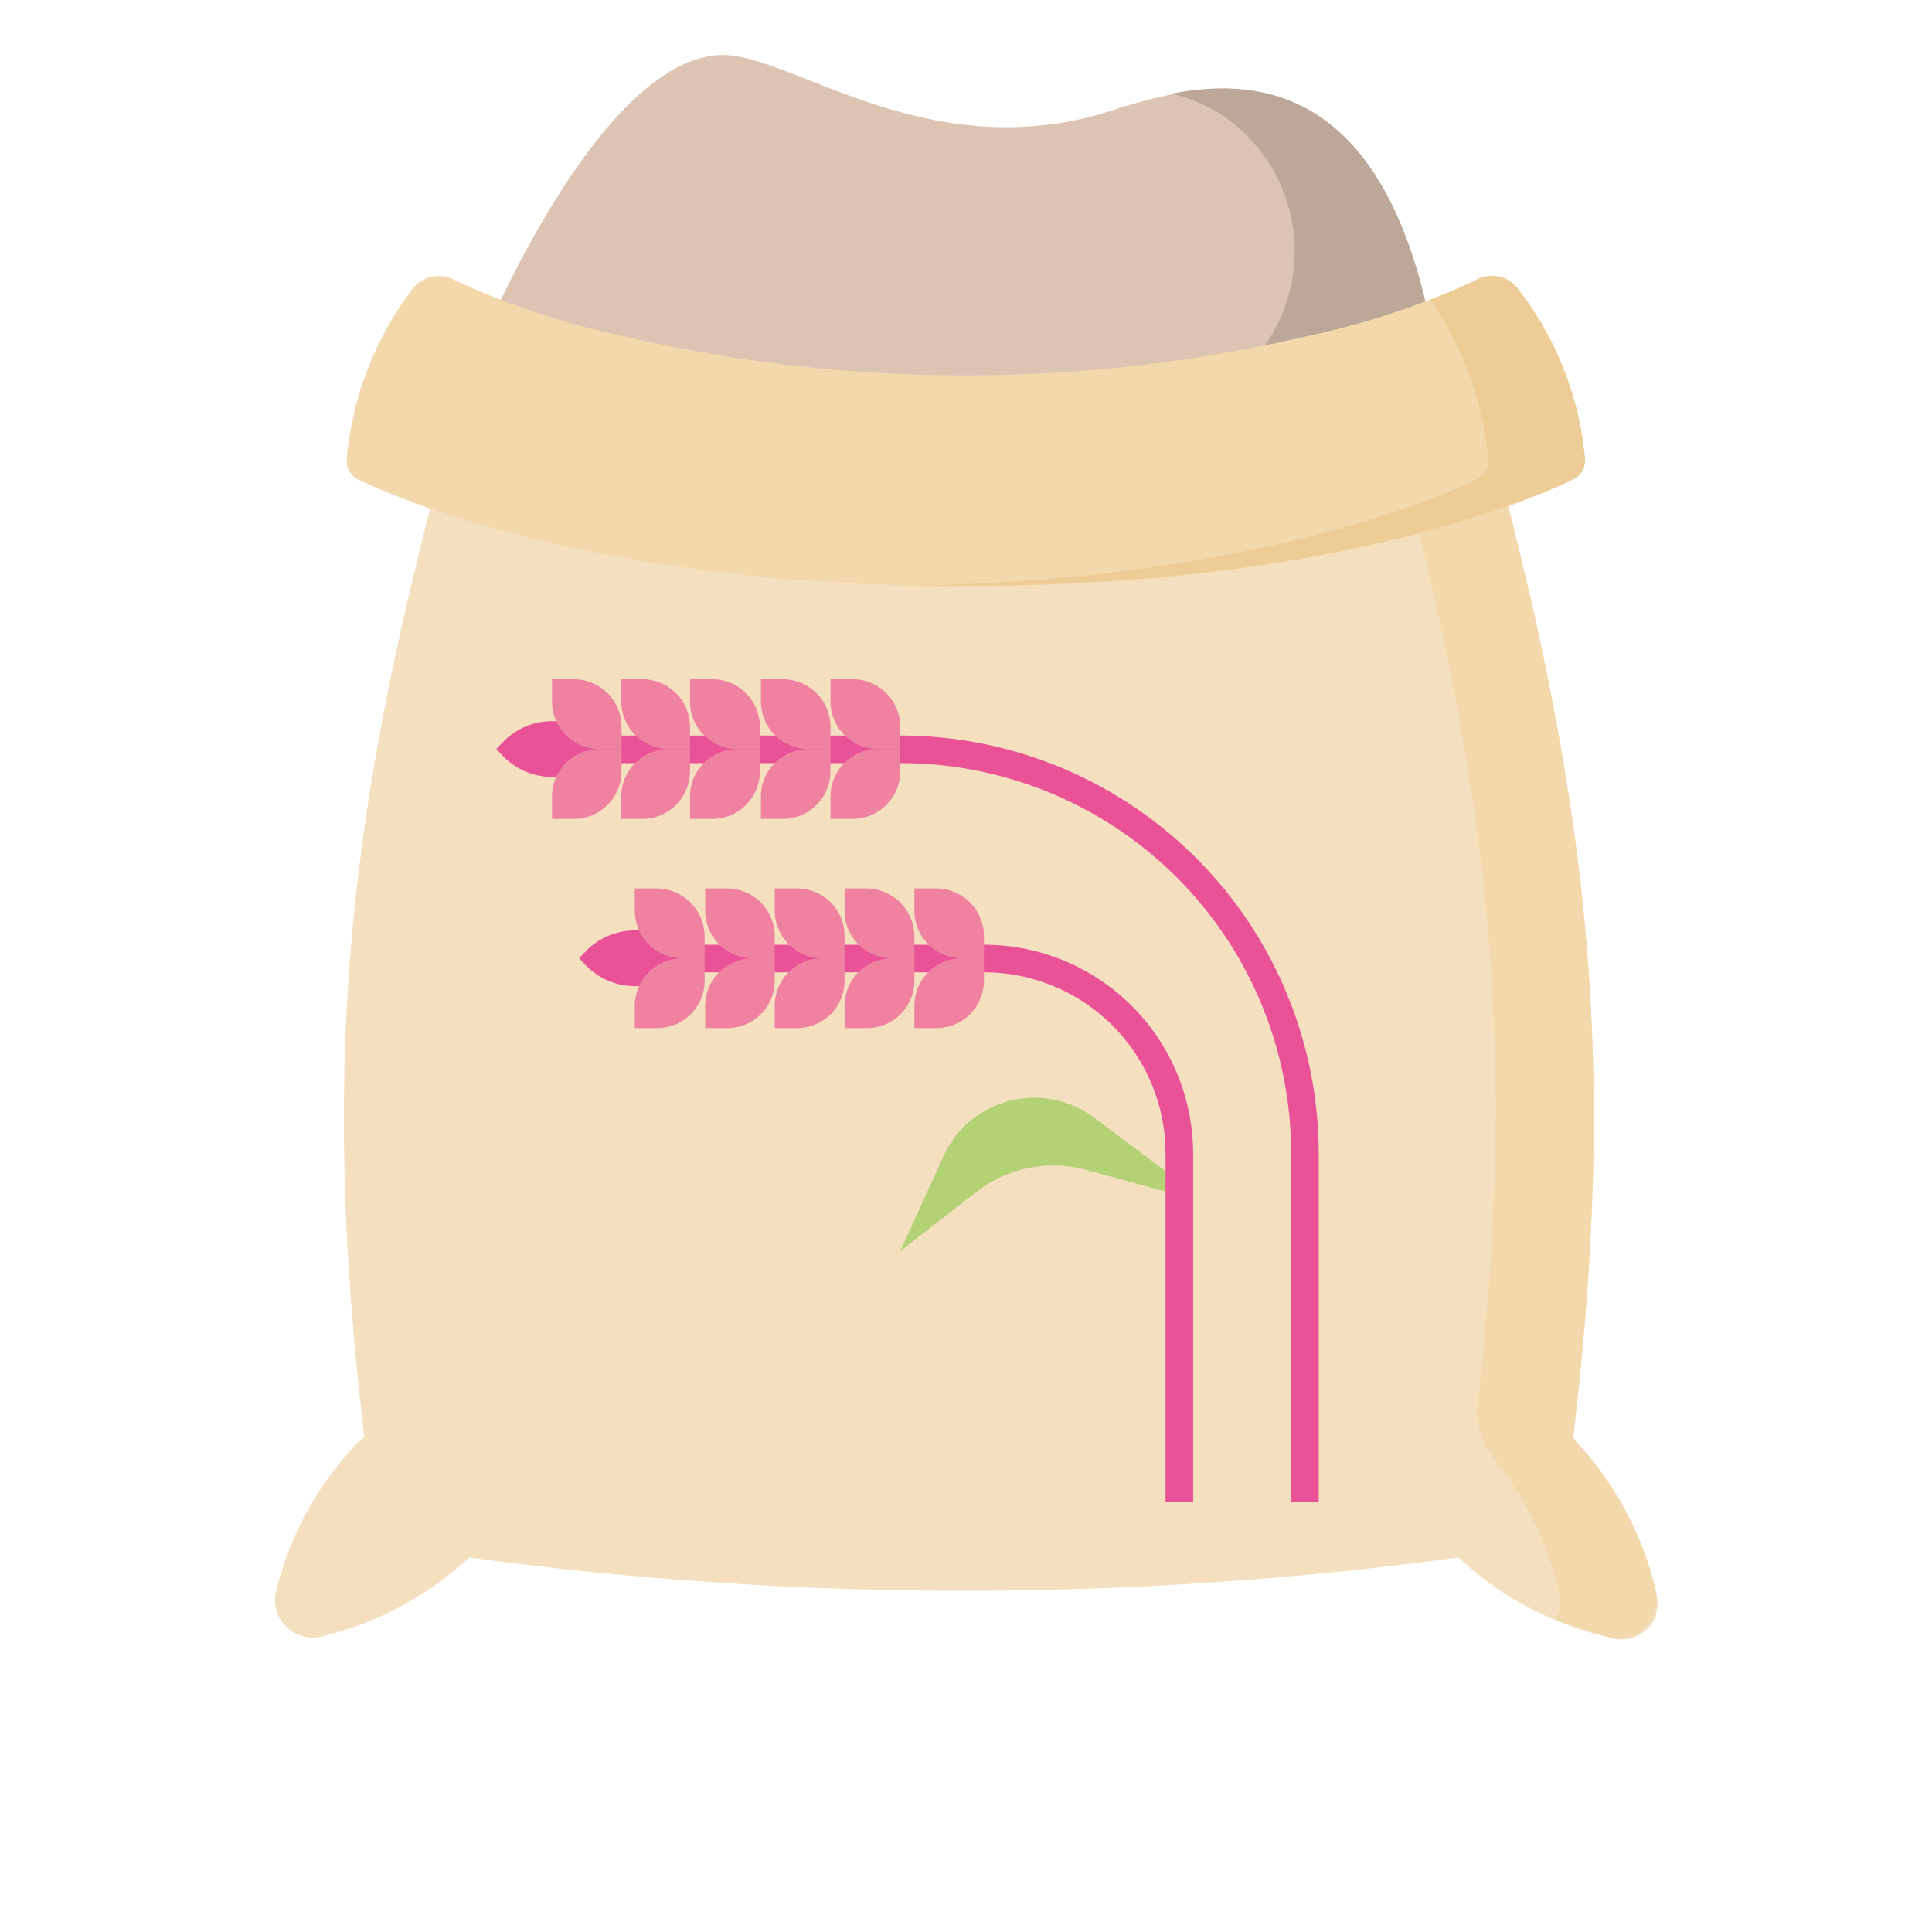
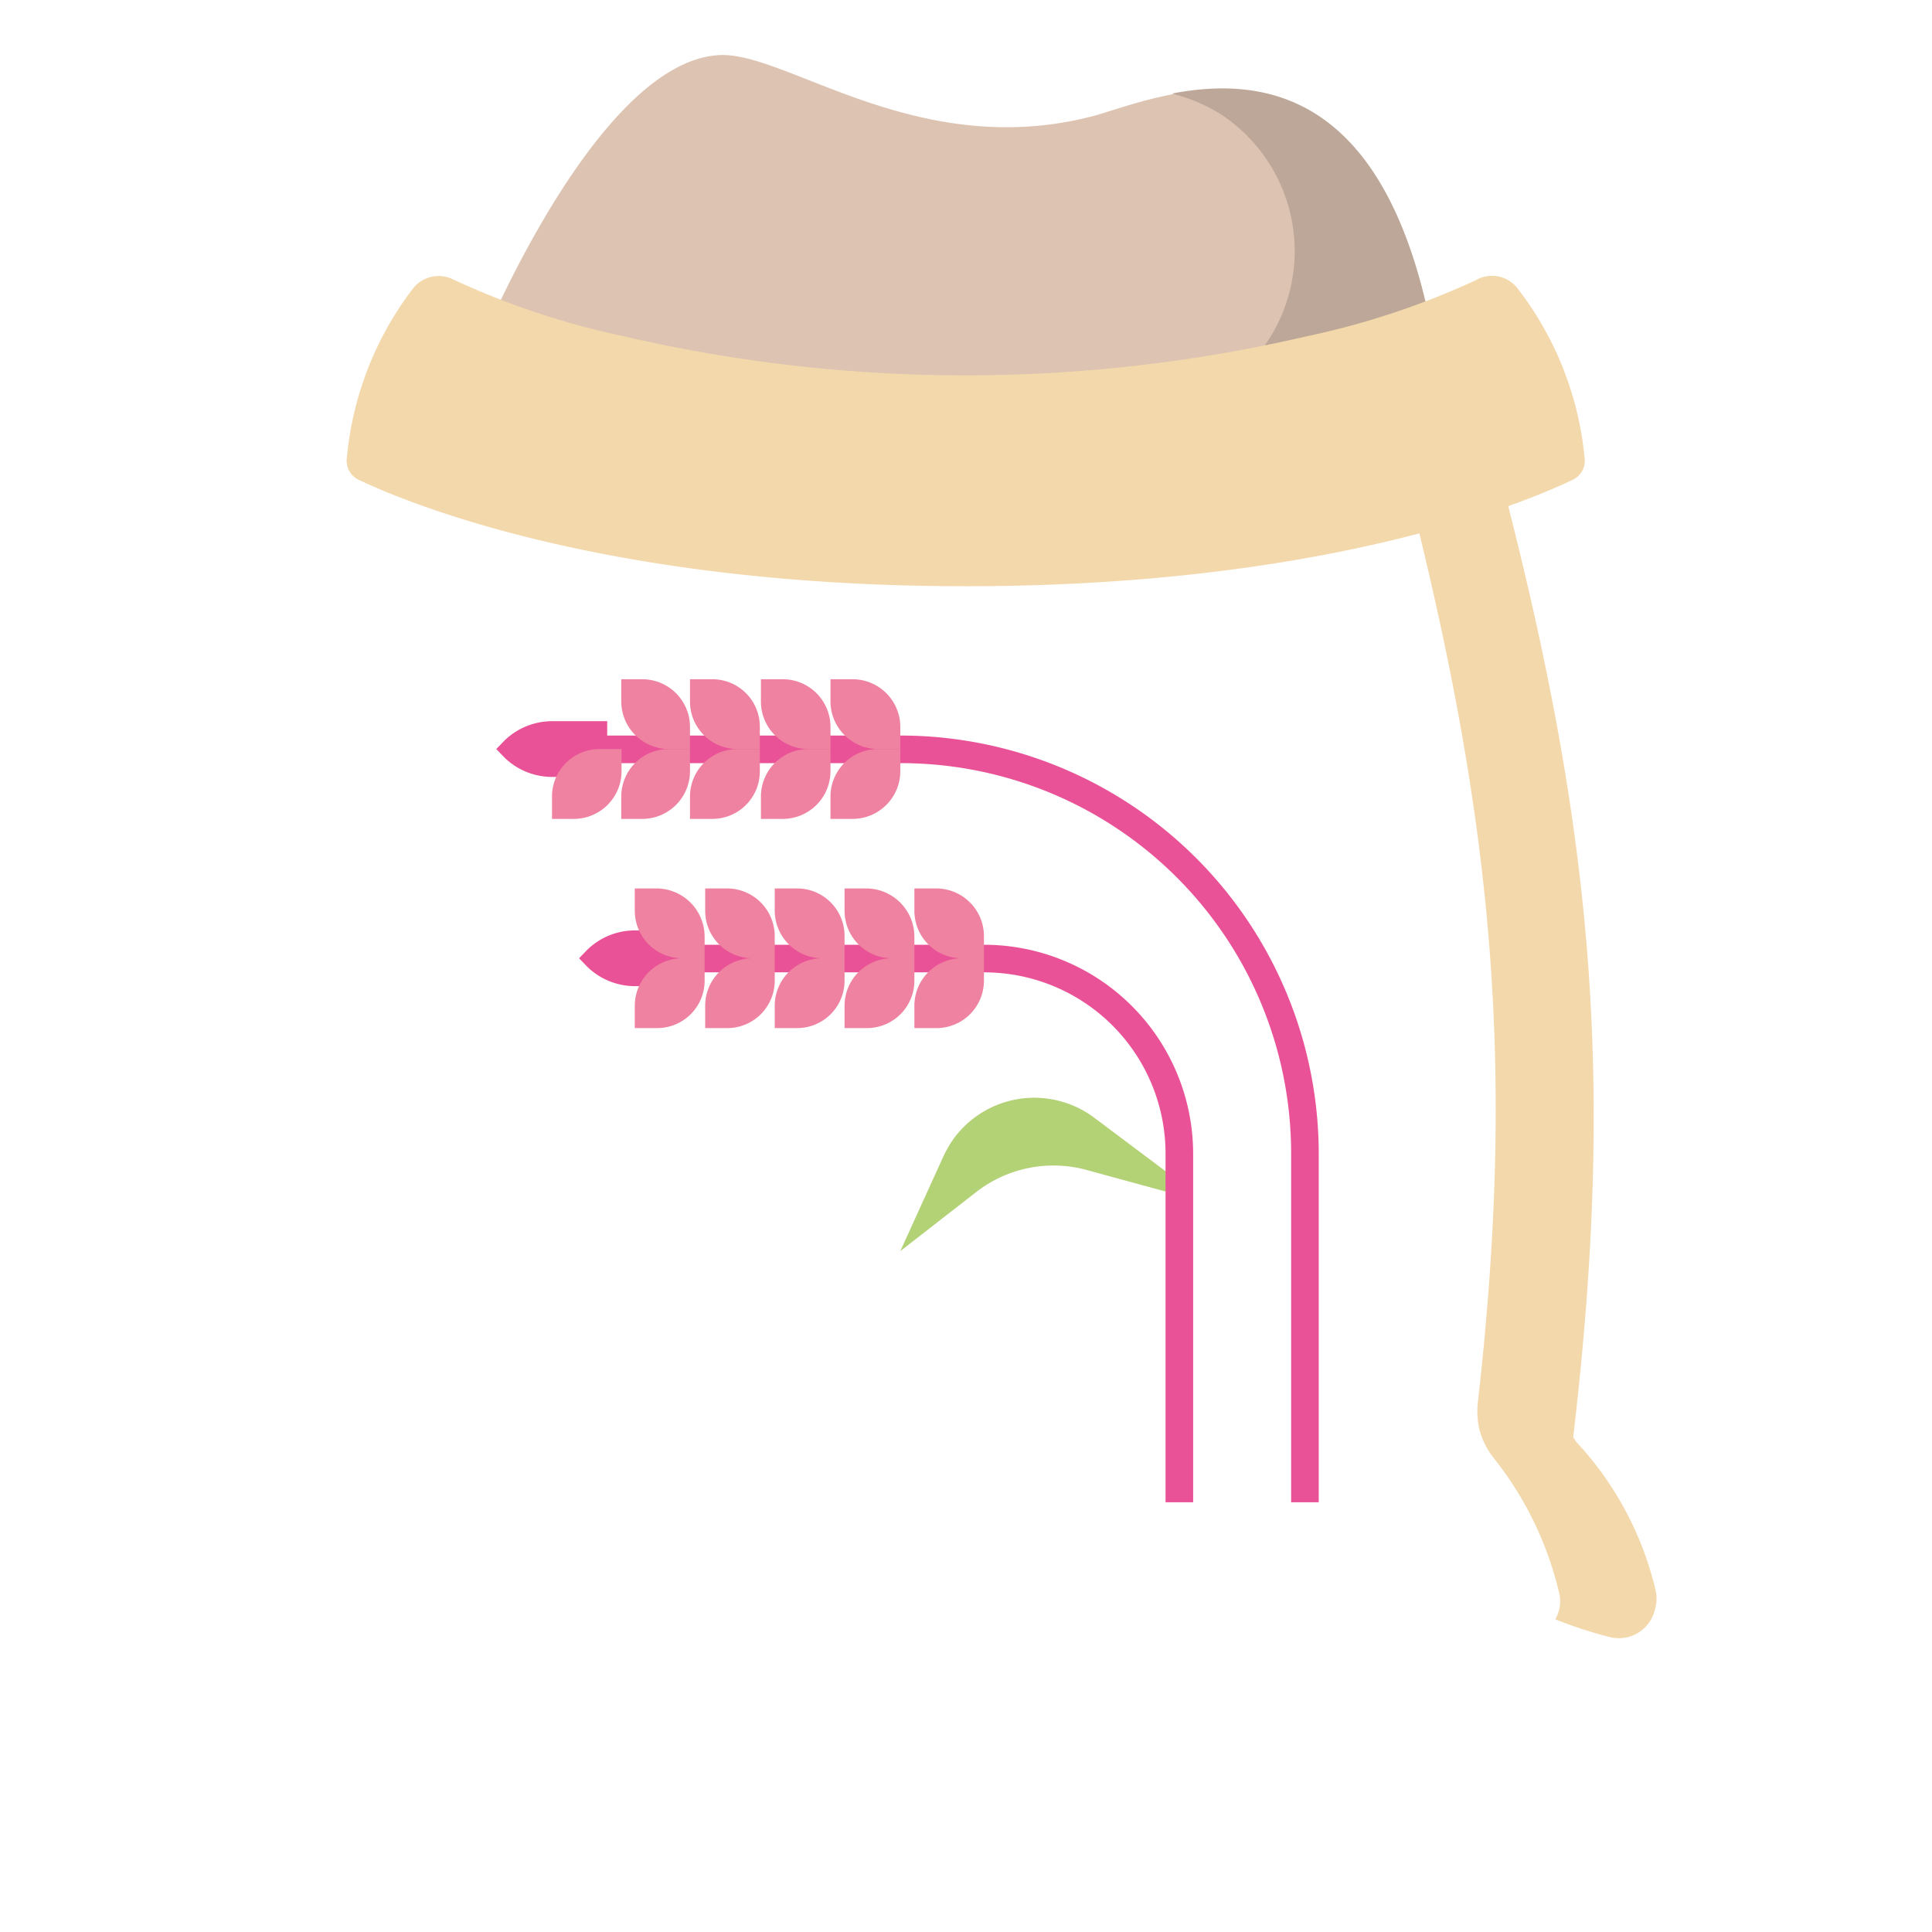
<svg xmlns="http://www.w3.org/2000/svg" viewBox="0 0 70 70">
  <path d="M17.19,13S21.45,2.33,26,2c2.44-.2,7.25,3.92,13.7,2.18C42.13,3.49,50,0,52.05,13a47.51,47.51,0,0,1-17.4,3.3A47.86,47.86,0,0,1,17.19,13Z" transform="translate(0 0)" fill="#ddc3b1" />
  <path d="M42.46,3.39a6.25,6.25,0,0,1,1.71.71,5.93,5.93,0,0,1-1.83,10.77A49,49,0,0,1,33,16.17h1.7A47.41,47.41,0,0,0,52.05,13C50.52,3.27,45.81,2.75,42.46,3.39Z" transform="translate(0 0)" fill="#bca798" />
-   <path d="M60,57.68a11.89,11.89,0,0,0-2.9-5.45l-.1-.16c1.6-13.58.61-22.71-2.93-35.94l-1.06-4a49.43,49.43,0,0,1-35.75,0h0l-1.06,4c-3.61,13.23-4.6,22.36-3,35.94l-.2.16a11.74,11.74,0,0,0-3,5.45,1.35,1.35,0,0,0,1,1.61h0a1.23,1.23,0,0,0,.66,0A11.88,11.88,0,0,0,17,56.43a133.58,133.58,0,0,0,35.84,0,11.81,11.81,0,0,0,5.41,2.88A1.36,1.36,0,0,0,60,58.54h0v-.07A1.33,1.33,0,0,0,60,57.68Z" transform="translate(0 0)" fill="#f4dfbf" />
  <path d="M60,57.68a11.89,11.89,0,0,0-2.9-5.45l-.1-.16c1.6-13.58.61-22.71-2.93-35.94l-1.06-4c-1,.4-2.1.77-3.17,1.1l.77,2.87C54,29,55,38,53.54,50.86a2.84,2.84,0,0,0,.06.92h0a2.79,2.79,0,0,0,.53,1.06,12.36,12.36,0,0,1,2.35,4.83,1.29,1.29,0,0,1-.13,1,15.56,15.56,0,0,0,2,.65,1.34,1.34,0,0,0,1.61-1h0A1.39,1.39,0,0,0,60,57.68Z" transform="translate(0 0)" fill="#f3d8ab" />
  <path d="M53.52,10.13a28.75,28.75,0,0,1-6.2,2.06,54.75,54.75,0,0,1-24.69,0,28.75,28.75,0,0,1-6.2-2.06,1.18,1.18,0,0,0-1.48.34,11.89,11.89,0,0,0-2.39,6.2.76.76,0,0,0,.43.71c1.78.85,9,3.86,22,3.86s20.21-3,22-3.86a.76.76,0,0,0,.43-.71A11.86,11.86,0,0,0,55,10.47a1.17,1.17,0,0,0-1.49-.34Z" transform="translate(0 0)" fill="#f3d8ab" />
-   <path d="M55,10.47a1.17,1.17,0,0,0-1.49-.34,17,17,0,0,1-1.69.74,11.66,11.66,0,0,1,2.1,5.8.76.76,0,0,1-.43.71c-1.7.81-8.37,3.59-20.26,3.84H35c13,0,20.22-3,22-3.86a.76.76,0,0,0,.43-.71A11.73,11.73,0,0,0,55,10.47Z" transform="translate(0 0)" fill="#eecc95" />
  <path d="M25,33.71H23a2.48,2.48,0,0,0-1.73.71l-.29.3.29.3a2.48,2.48,0,0,0,1.73.71h2Z" transform="translate(0 0)" fill="#ea5297" />
  <path d="M42.73,42.81,39.65,40.5a3.62,3.62,0,0,0-5.07.72h0a4.18,4.18,0,0,0-.4.68l-1.56,3.43,2.75-2.14a4.56,4.56,0,0,1,4-.8l3.37.92Z" transform="translate(0 0)" fill="#b3d175" />
  <path d="M43.23,54.43h-1V41.8a6.57,6.57,0,0,0-6.57-6.57H24.54v-1H35.65a7.58,7.58,0,0,1,7.58,7.58h0Z" transform="translate(0 0)" fill="#ea5297" />
  <path d="M47.78,54.43h-1V41.8A14.14,14.14,0,0,0,32.65,27.65H20.49v-1H32.62A15.16,15.16,0,0,1,47.78,41.8h0Z" transform="translate(0 0)" fill="#ea5297" />
  <path d="M22,26.13H20a2.48,2.48,0,0,0-1.73.71l-.29.3.29.3a2.48,2.48,0,0,0,1.73.71h2Z" transform="translate(0 0)" fill="#ea5297" />
  <path d="M20,29.67v-.8a1.72,1.72,0,0,1,1.71-1.73h.81v.8a1.73,1.73,0,0,1-1.72,1.73Z" transform="translate(0 0)" fill="#ef82a0" />
  <path d="M22.51,29.67v-.8a1.72,1.72,0,0,1,1.73-1.73H25v.8a1.73,1.73,0,0,1-1.72,1.73Z" transform="translate(0 0)" fill="#ef82a0" />
  <path d="M25,29.67v-.8a1.72,1.72,0,0,1,1.71-1.73h.82v.8a1.72,1.72,0,0,1-1.73,1.73Z" transform="translate(0 0)" fill="#ef82a0" />
  <path d="M27.57,29.67v-.8a1.72,1.72,0,0,1,1.71-1.73h.81v.8a1.73,1.73,0,0,1-1.72,1.73Z" transform="translate(0 0)" fill="#ef82a0" />
  <path d="M30.09,29.67v-.8a1.72,1.72,0,0,1,1.73-1.73h.8v.8a1.73,1.73,0,0,1-1.72,1.73Z" transform="translate(0 0)" fill="#ef82a0" />
-   <path d="M20,24.61v.81a1.72,1.72,0,0,0,1.72,1.72h.8v-.8a1.73,1.73,0,0,0-1.72-1.73Z" transform="translate(0 0)" fill="#ef82a0" />
  <path d="M22.51,24.61v.81a1.73,1.73,0,0,0,1.73,1.72H25v-.8a1.73,1.73,0,0,0-1.72-1.73h-.77Z" transform="translate(0 0)" fill="#ef82a0" />
  <path d="M25,24.61v.81a1.72,1.72,0,0,0,1.72,1.72h.81v-.8a1.72,1.72,0,0,0-1.73-1.73Z" transform="translate(0 0)" fill="#ef82a0" />
  <path d="M27.57,24.61v.81a1.72,1.72,0,0,0,1.72,1.72h.8v-.8a1.73,1.73,0,0,0-1.72-1.73Z" transform="translate(0 0)" fill="#ef82a0" />
  <path d="M30.09,24.61v.81a1.73,1.73,0,0,0,1.73,1.72h.8v-.8a1.73,1.73,0,0,0-1.72-1.73Z" transform="translate(0 0)" fill="#ef82a0" />
  <path d="M23,37.25v-.8a1.72,1.72,0,0,1,1.71-1.73h.82v.8a1.72,1.72,0,0,1-1.73,1.73Z" transform="translate(0 0)" fill="#ef82a0" />
  <path d="M25.55,37.25v-.8a1.72,1.72,0,0,1,1.71-1.73h.81v.8a1.72,1.72,0,0,1-1.71,1.73h-.81Z" transform="translate(0 0)" fill="#ef82a0" />
  <path d="M28.07,37.25v-.8a1.72,1.72,0,0,1,1.73-1.73h.8v.8a1.72,1.72,0,0,1-1.71,1.73h-.82Z" transform="translate(0 0)" fill="#ef82a0" />
  <path d="M30.6,37.25v-.8a1.72,1.72,0,0,1,1.71-1.73h.82v.8a1.72,1.72,0,0,1-1.73,1.73Z" transform="translate(0 0)" fill="#ef82a0" />
  <path d="M33.13,37.25v-.8a1.72,1.72,0,0,1,1.71-1.73h.81v.8a1.72,1.72,0,0,1-1.71,1.73h-.81Z" transform="translate(0 0)" fill="#ef82a0" />
  <path d="M23,32.19V33a1.72,1.72,0,0,0,1.72,1.72h.81v-.8a1.75,1.75,0,0,0-1.73-1.73Z" transform="translate(0 0)" fill="#ef82a0" />
  <path d="M25.55,32.19V33a1.72,1.72,0,0,0,1.72,1.72h.8v-.8a1.73,1.73,0,0,0-1.72-1.73Z" transform="translate(0 0)" fill="#ef82a0" />
  <path d="M28.07,32.19V33a1.73,1.73,0,0,0,1.73,1.72h.8v-.8a1.72,1.72,0,0,0-1.73-1.73Z" transform="translate(0 0)" fill="#ef82a0" />
  <path d="M30.6,32.19V33a1.72,1.72,0,0,0,1.72,1.72h.81v-.8a1.75,1.75,0,0,0-1.73-1.73Z" transform="translate(0 0)" fill="#ef82a0" />
  <path d="M33.13,32.19V33a1.72,1.72,0,0,0,1.72,1.72h.8v-.8a1.73,1.73,0,0,0-1.72-1.73Z" transform="translate(0 0)" fill="#ef82a0" />
</svg>